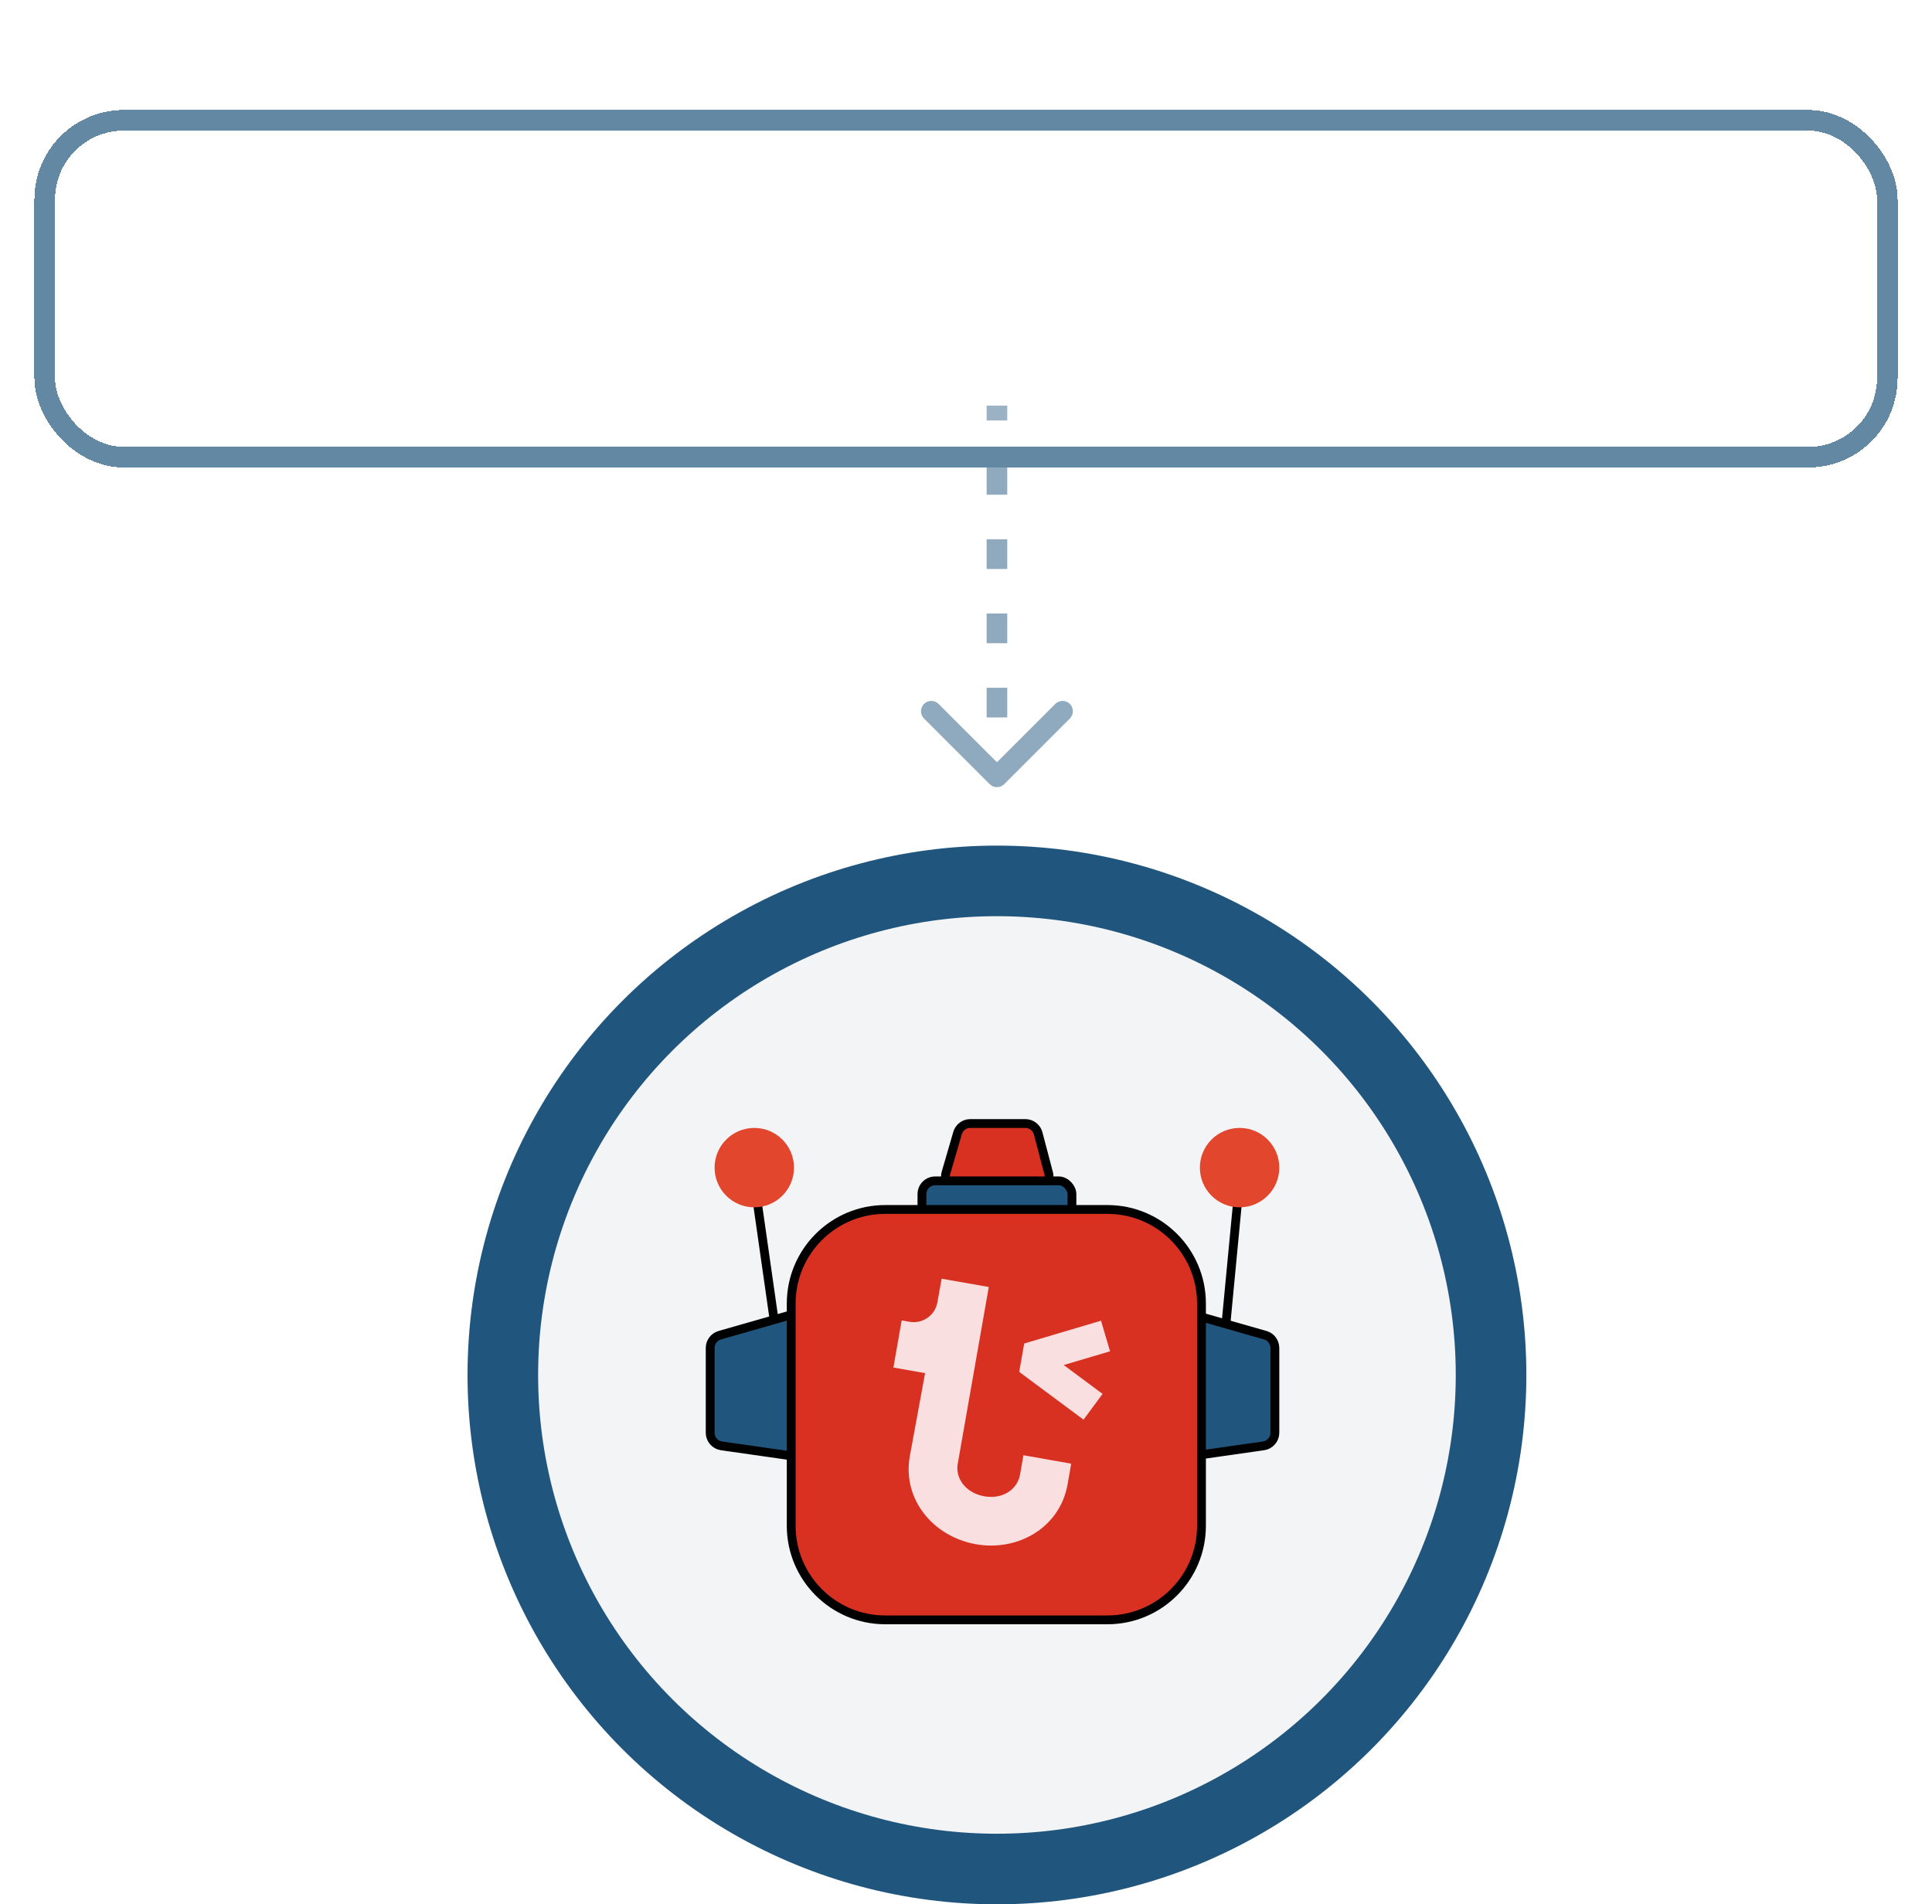
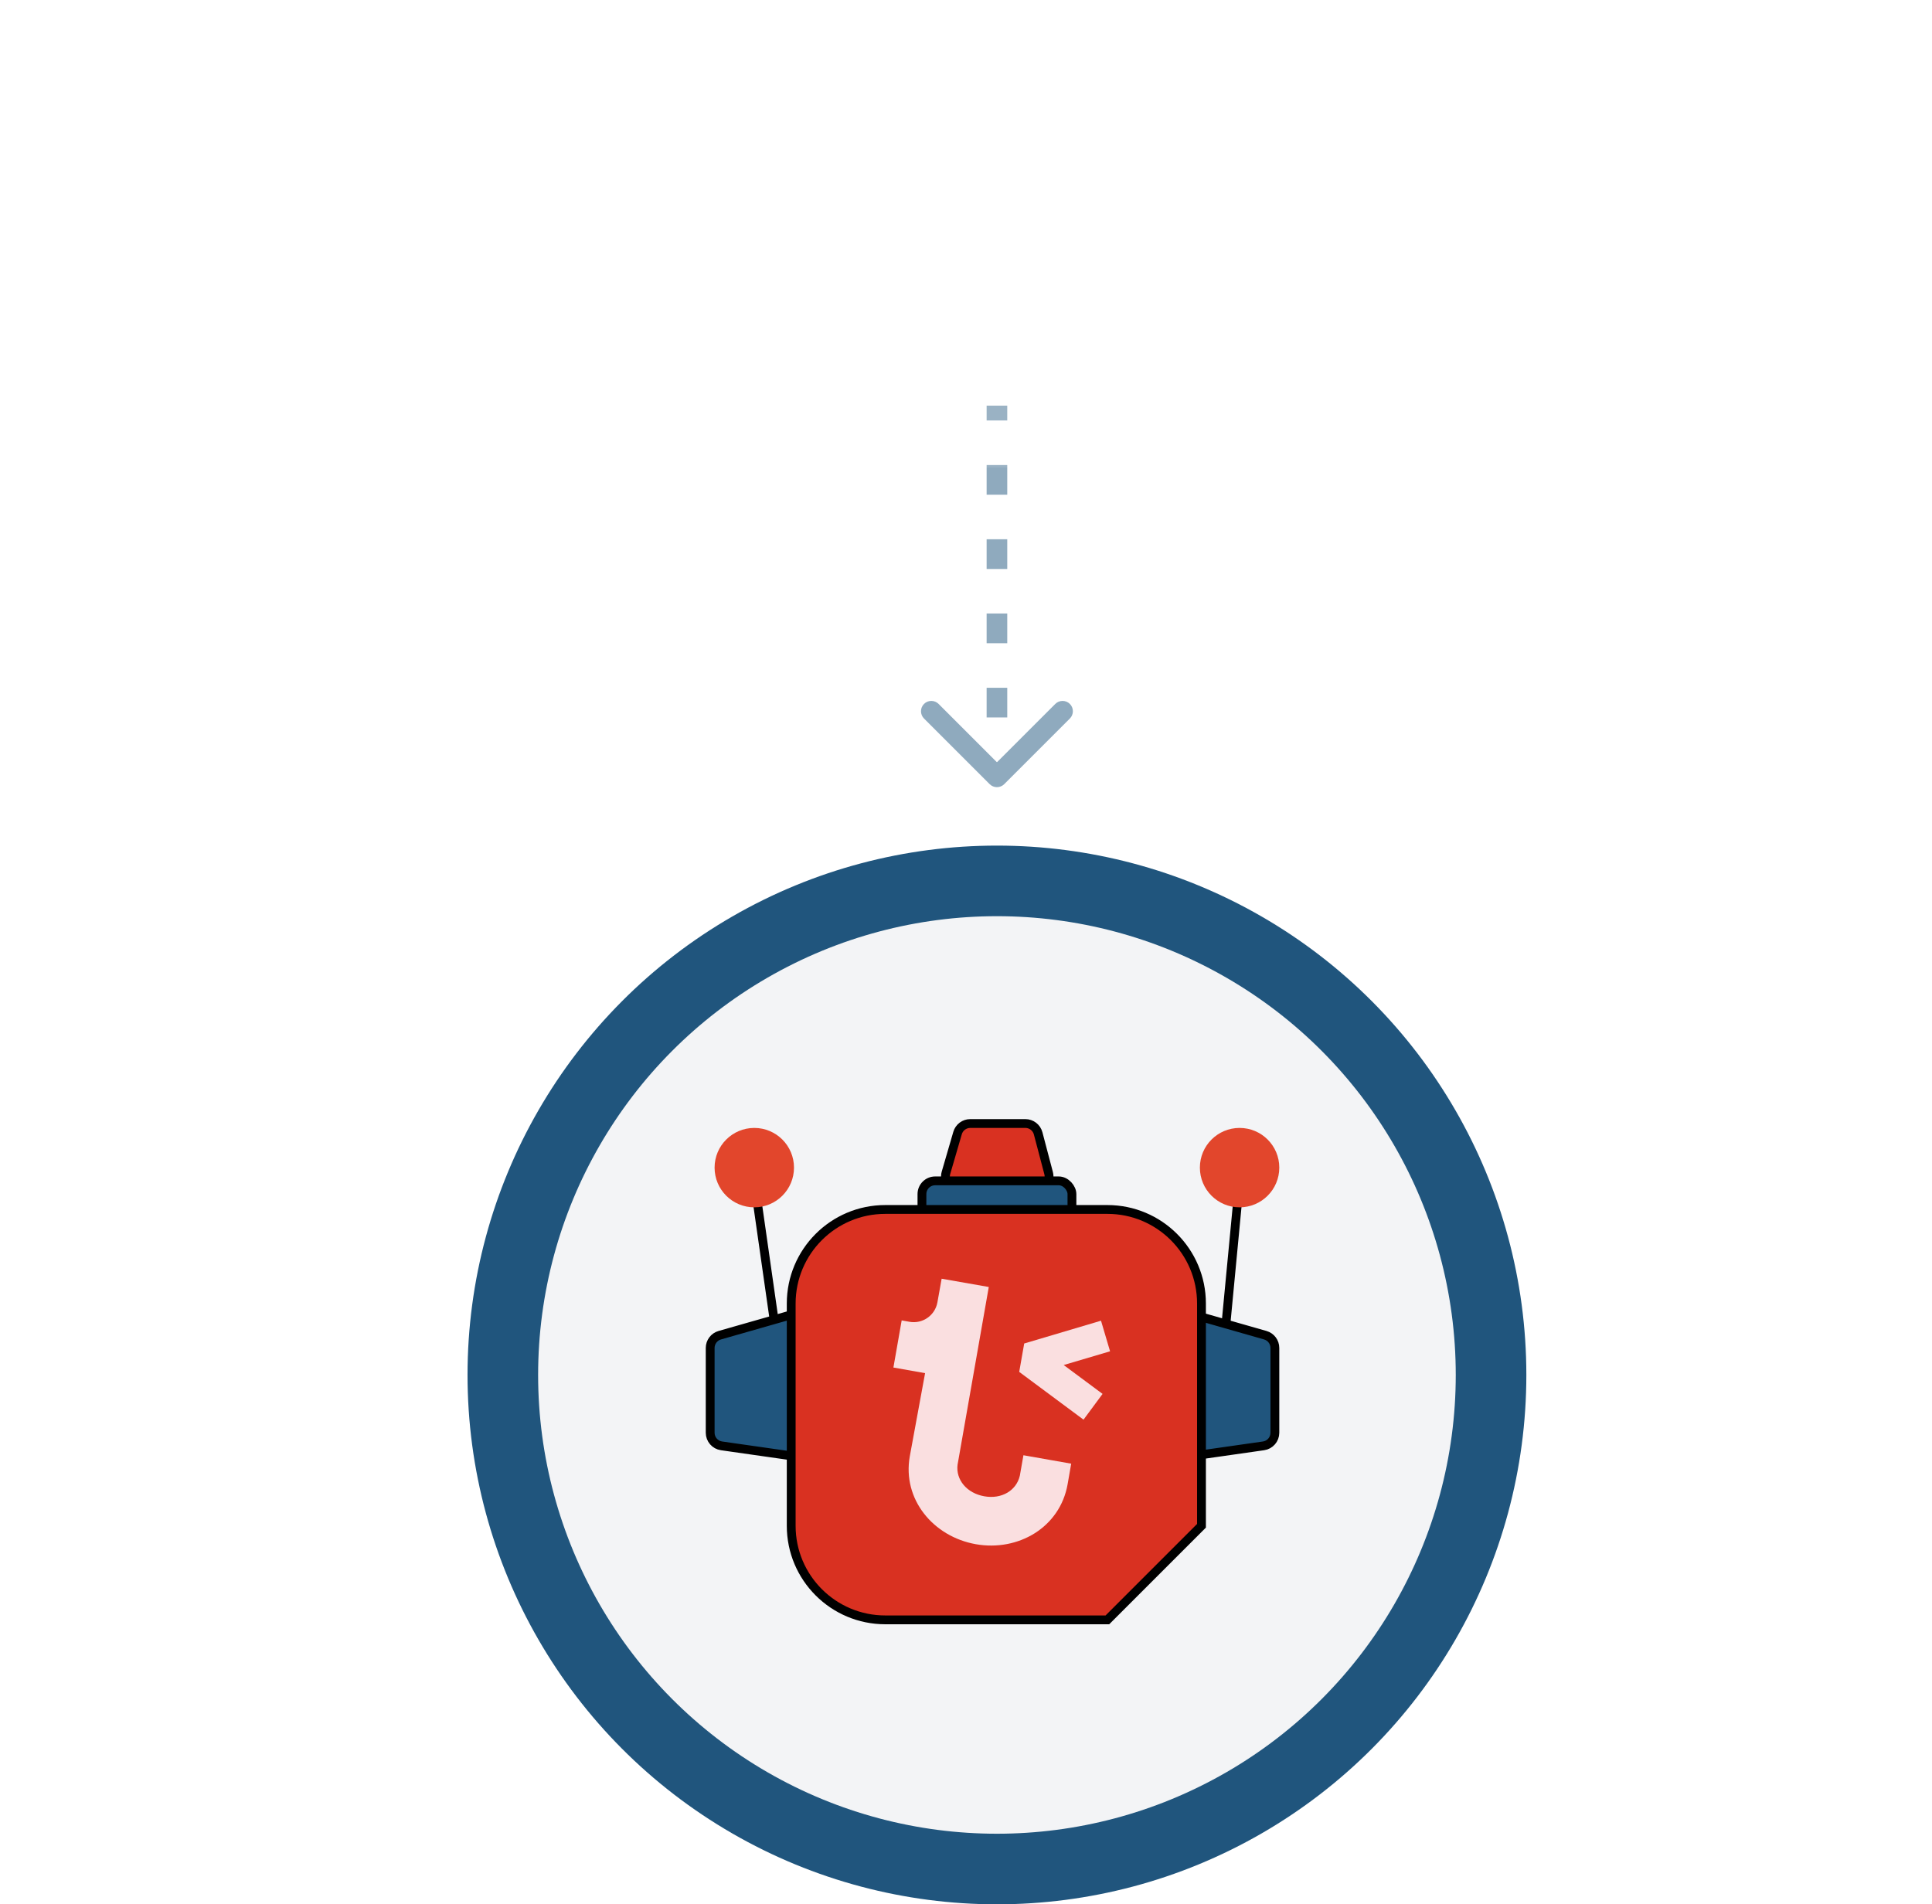
<svg xmlns="http://www.w3.org/2000/svg" width="281" height="277" viewBox="0 0 281 277" fill="none">
  <path d="M143.939 114.061C144.525 114.646 145.475 114.646 146.061 114.061L155.607 104.515C156.192 103.929 156.192 102.979 155.607 102.393C155.021 101.808 154.071 101.808 153.485 102.393L145 110.879L136.515 102.393C135.929 101.808 134.979 101.808 134.393 102.393C133.808 102.979 133.808 103.929 134.393 104.515L143.939 114.061ZM143.5 59L143.5 61.16L146.5 61.16L146.5 59L143.5 59ZM143.5 67.64L143.5 71.96L146.5 71.96L146.5 67.64L143.5 67.64ZM143.5 78.44L143.5 82.76L146.5 82.76L146.5 78.44L143.5 78.44ZM143.5 89.24L143.5 93.56L146.5 93.56L146.5 89.24L143.5 89.24ZM143.5 100.04L143.5 104.36L146.5 104.36L146.5 100.04L143.5 100.04ZM143.5 110.84L143.5 113L146.5 113L146.5 110.84L143.5 110.84Z" fill="#8FAABE" />
  <g filter="url(#filter0_d_207_2869)">
    <rect x="5" width="271" height="52" rx="13" fill="white" fill-opacity="0.1" shape-rendering="crispEdges" />
    <path d="M50.881 33V23.182H52.338V24.716H52.466C52.67 24.192 53.001 23.785 53.457 23.495C53.913 23.201 54.46 23.054 55.099 23.054C55.747 23.054 56.286 23.201 56.717 23.495C57.151 23.785 57.49 24.192 57.733 24.716H57.835C58.087 24.209 58.464 23.806 58.967 23.508C59.469 23.205 60.072 23.054 60.776 23.054C61.653 23.054 62.371 23.329 62.93 23.879C63.488 24.424 63.767 25.274 63.767 26.429V33H62.258V26.429C62.258 25.704 62.06 25.187 61.664 24.876C61.268 24.565 60.801 24.409 60.264 24.409C59.574 24.409 59.039 24.618 58.66 25.035C58.281 25.449 58.091 25.973 58.091 26.608V33H56.557V26.276C56.557 25.717 56.376 25.268 56.014 24.927C55.651 24.582 55.185 24.409 54.614 24.409C54.222 24.409 53.855 24.514 53.514 24.722C53.178 24.931 52.905 25.221 52.696 25.592C52.492 25.958 52.389 26.382 52.389 26.864V33H50.881ZM70.642 33.205C69.696 33.205 68.88 32.996 68.194 32.578C67.512 32.156 66.985 31.568 66.615 30.814C66.248 30.055 66.065 29.173 66.065 28.168C66.065 27.162 66.248 26.276 66.615 25.509C66.985 24.737 67.501 24.136 68.162 23.706C68.826 23.271 69.602 23.054 70.488 23.054C71 23.054 71.505 23.139 72.003 23.31C72.502 23.48 72.956 23.757 73.365 24.141C73.774 24.52 74.1 25.023 74.343 25.649C74.586 26.276 74.707 27.047 74.707 27.963V28.602H67.139V27.298H73.173C73.173 26.744 73.062 26.25 72.841 25.815C72.623 25.381 72.312 25.038 71.907 24.786C71.507 24.535 71.034 24.409 70.488 24.409C69.887 24.409 69.368 24.558 68.929 24.857C68.494 25.151 68.159 25.534 67.925 26.007C67.691 26.48 67.573 26.987 67.573 27.528V28.398C67.573 29.139 67.701 29.768 67.957 30.283C68.217 30.795 68.577 31.185 69.037 31.453C69.498 31.717 70.032 31.849 70.642 31.849C71.038 31.849 71.396 31.794 71.716 31.683C72.039 31.568 72.319 31.398 72.553 31.172C72.787 30.942 72.968 30.656 73.096 30.315L74.554 30.724C74.4 31.219 74.142 31.653 73.78 32.028C73.418 32.399 72.971 32.689 72.438 32.898C71.905 33.102 71.306 33.205 70.642 33.205ZM81.118 33.205C80.172 33.205 79.356 32.996 78.67 32.578C77.988 32.156 77.462 31.568 77.091 30.814C76.725 30.055 76.541 29.173 76.541 28.168C76.541 27.162 76.725 26.276 77.091 25.509C77.462 24.737 77.978 24.136 78.638 23.706C79.303 23.271 80.079 23.054 80.965 23.054C81.476 23.054 81.981 23.139 82.48 23.31C82.978 23.48 83.432 23.757 83.841 24.141C84.25 24.52 84.576 25.023 84.819 25.649C85.062 26.276 85.184 27.047 85.184 27.963V28.602H77.615V27.298H83.65C83.65 26.744 83.539 26.25 83.317 25.815C83.1 25.381 82.789 25.038 82.384 24.786C81.983 24.535 81.51 24.409 80.965 24.409C80.364 24.409 79.844 24.558 79.405 24.857C78.971 25.151 78.636 25.534 78.402 26.007C78.167 26.48 78.05 26.987 78.05 27.528V28.398C78.05 29.139 78.178 29.768 78.434 30.283C78.694 30.795 79.054 31.185 79.514 31.453C79.974 31.717 80.509 31.849 81.118 31.849C81.515 31.849 81.873 31.794 82.192 31.683C82.516 31.568 82.795 31.398 83.029 31.172C83.264 30.942 83.445 30.656 83.573 30.315L85.03 30.724C84.877 31.219 84.619 31.653 84.257 32.028C83.894 32.399 83.447 32.689 82.914 32.898C82.382 33.102 81.783 33.205 81.118 33.205ZM91.748 23.182V24.46H86.66V23.182H91.748ZM88.143 20.829H89.652V30.188C89.652 30.614 89.713 30.933 89.837 31.146C89.965 31.355 90.127 31.496 90.323 31.568C90.523 31.636 90.734 31.671 90.956 31.671C91.122 31.671 91.258 31.662 91.365 31.645C91.471 31.624 91.556 31.607 91.62 31.594L91.927 32.949C91.825 32.987 91.682 33.026 91.499 33.064C91.316 33.106 91.084 33.128 90.802 33.128C90.376 33.128 89.959 33.036 89.549 32.853C89.144 32.67 88.808 32.391 88.539 32.016C88.275 31.641 88.143 31.168 88.143 30.597V20.829ZM94.017 33V23.182H95.526V33H94.017ZM94.784 21.546C94.49 21.546 94.237 21.445 94.024 21.245C93.815 21.045 93.711 20.804 93.711 20.523C93.711 20.241 93.815 20.001 94.024 19.8C94.237 19.6 94.49 19.5 94.784 19.5C95.079 19.5 95.33 19.6 95.539 19.8C95.752 20.001 95.858 20.241 95.858 20.523C95.858 20.804 95.752 21.045 95.539 21.245C95.33 21.445 95.079 21.546 94.784 21.546ZM99.797 27.094V33H98.289V23.182H99.746V24.716H99.874C100.104 24.217 100.454 23.817 100.922 23.514C101.391 23.207 101.996 23.054 102.738 23.054C103.403 23.054 103.984 23.19 104.483 23.463C104.981 23.732 105.369 24.141 105.646 24.69C105.923 25.236 106.062 25.926 106.062 26.761V33H104.553V26.864C104.553 26.092 104.353 25.491 103.952 25.061C103.552 24.626 103.002 24.409 102.303 24.409C101.822 24.409 101.391 24.514 101.012 24.722C100.637 24.931 100.341 25.236 100.123 25.636C99.906 26.037 99.797 26.523 99.797 27.094ZM112.781 36.886C112.053 36.886 111.426 36.793 110.902 36.605C110.378 36.422 109.941 36.179 109.592 35.876C109.246 35.578 108.972 35.258 108.767 34.918L109.969 34.074C110.105 34.253 110.278 34.457 110.487 34.688C110.695 34.922 110.981 35.124 111.343 35.295C111.71 35.469 112.189 35.557 112.781 35.557C113.574 35.557 114.228 35.365 114.744 34.981C115.259 34.598 115.517 33.997 115.517 33.179V31.185H115.389C115.278 31.364 115.121 31.585 114.916 31.849C114.716 32.109 114.426 32.342 114.047 32.546C113.672 32.746 113.165 32.847 112.526 32.847C111.733 32.847 111.021 32.659 110.391 32.284C109.764 31.909 109.268 31.364 108.901 30.648C108.539 29.932 108.358 29.062 108.358 28.04C108.358 27.034 108.535 26.158 108.888 25.413C109.242 24.663 109.734 24.083 110.365 23.674C110.996 23.261 111.724 23.054 112.551 23.054C113.19 23.054 113.697 23.16 114.072 23.374C114.452 23.582 114.741 23.821 114.942 24.09C115.146 24.354 115.304 24.571 115.415 24.741H115.568V23.182H117.026V33.281C117.026 34.125 116.834 34.811 116.45 35.34C116.071 35.872 115.56 36.262 114.916 36.509C114.277 36.761 113.565 36.886 112.781 36.886ZM112.73 31.491C113.335 31.491 113.847 31.353 114.264 31.076C114.682 30.799 114.999 30.401 115.217 29.881C115.434 29.361 115.543 28.739 115.543 28.014C115.543 27.307 115.436 26.683 115.223 26.141C115.01 25.6 114.695 25.176 114.277 24.869C113.859 24.562 113.344 24.409 112.73 24.409C112.091 24.409 111.558 24.571 111.132 24.895C110.71 25.219 110.393 25.653 110.18 26.199C109.971 26.744 109.866 27.349 109.866 28.014C109.866 28.696 109.973 29.299 110.186 29.823C110.403 30.343 110.723 30.752 111.145 31.05C111.571 31.345 112.099 31.491 112.73 31.491ZM121.295 19.909V33H119.787V19.909H121.295ZM124.058 33V23.182H125.567V33H124.058ZM124.825 21.546C124.531 21.546 124.278 21.445 124.065 21.245C123.856 21.045 123.752 20.804 123.752 20.523C123.752 20.241 123.856 20.001 124.065 19.8C124.278 19.6 124.531 19.5 124.825 19.5C125.119 19.5 125.371 19.6 125.58 19.8C125.793 20.001 125.899 20.241 125.899 20.523C125.899 20.804 125.793 21.045 125.58 21.245C125.371 21.445 125.119 21.546 124.825 21.546ZM129.838 27.094V33H128.33V23.182H129.787V24.716H129.915C130.145 24.217 130.495 23.817 130.963 23.514C131.432 23.207 132.037 23.054 132.779 23.054C133.444 23.054 134.025 23.19 134.524 23.463C135.022 23.732 135.41 24.141 135.687 24.69C135.964 25.236 136.103 25.926 136.103 26.761V33H134.594V26.864C134.594 26.092 134.394 25.491 133.993 25.061C133.593 24.626 133.043 24.409 132.344 24.409C131.863 24.409 131.432 24.514 131.053 24.722C130.678 24.931 130.382 25.236 130.164 25.636C129.947 26.037 129.838 26.523 129.838 27.094ZM140.265 29.421L140.24 27.554H140.547L144.842 23.182H146.709L142.132 27.81H142.004L140.265 29.421ZM138.859 33V19.909H140.368V33H138.859ZM145.098 33L141.263 28.142L142.336 27.094L147.015 33H145.098ZM149.75 33.102C149.434 33.102 149.164 32.989 148.938 32.764C148.712 32.538 148.599 32.267 148.599 31.952C148.599 31.636 148.712 31.366 148.938 31.14C149.164 30.914 149.434 30.801 149.75 30.801C150.065 30.801 150.336 30.914 150.561 31.14C150.787 31.366 150.9 31.636 150.9 31.952C150.9 32.16 150.847 32.352 150.74 32.527C150.638 32.702 150.5 32.842 150.325 32.949C150.154 33.051 149.963 33.102 149.75 33.102ZM157.596 33.205C156.675 33.205 155.883 32.987 155.218 32.553C154.553 32.118 154.042 31.519 153.684 30.756C153.326 29.994 153.147 29.122 153.147 28.142C153.147 27.145 153.33 26.265 153.697 25.502C154.067 24.735 154.583 24.136 155.244 23.706C155.908 23.271 156.684 23.054 157.57 23.054C158.261 23.054 158.883 23.182 159.437 23.438C159.991 23.693 160.445 24.051 160.798 24.511C161.152 24.972 161.371 25.509 161.457 26.122H159.948C159.833 25.675 159.577 25.278 159.181 24.933C158.789 24.584 158.261 24.409 157.596 24.409C157.008 24.409 156.492 24.562 156.049 24.869C155.61 25.172 155.267 25.6 155.02 26.154C154.777 26.704 154.656 27.349 154.656 28.091C154.656 28.849 154.775 29.51 155.013 30.072C155.256 30.635 155.597 31.072 156.036 31.383C156.479 31.694 156.999 31.849 157.596 31.849C157.988 31.849 158.344 31.781 158.663 31.645C158.983 31.509 159.254 31.312 159.475 31.057C159.697 30.801 159.854 30.494 159.948 30.136H161.457C161.371 30.716 161.161 31.238 160.824 31.702C160.491 32.163 160.05 32.529 159.501 32.802C158.955 33.07 158.32 33.205 157.596 33.205ZM167.651 33.205C166.764 33.205 165.987 32.994 165.317 32.572C164.653 32.15 164.133 31.56 163.758 30.801C163.387 30.043 163.202 29.156 163.202 28.142C163.202 27.119 163.387 26.227 163.758 25.464C164.133 24.701 164.653 24.109 165.317 23.687C165.987 23.265 166.764 23.054 167.651 23.054C168.537 23.054 169.313 23.265 169.977 23.687C170.646 24.109 171.166 24.701 171.537 25.464C171.912 26.227 172.099 27.119 172.099 28.142C172.099 29.156 171.912 30.043 171.537 30.801C171.166 31.56 170.646 32.15 169.977 32.572C169.313 32.994 168.537 33.205 167.651 33.205ZM167.651 31.849C168.324 31.849 168.878 31.677 169.312 31.332C169.747 30.986 170.069 30.533 170.278 29.97C170.487 29.408 170.591 28.798 170.591 28.142C170.591 27.486 170.487 26.874 170.278 26.308C170.069 25.741 169.747 25.283 169.312 24.933C168.878 24.584 168.324 24.409 167.651 24.409C166.977 24.409 166.423 24.584 165.989 24.933C165.554 25.283 165.232 25.741 165.023 26.308C164.815 26.874 164.71 27.486 164.71 28.142C164.71 28.798 164.815 29.408 165.023 29.97C165.232 30.533 165.554 30.986 165.989 31.332C166.423 31.677 166.977 31.849 167.651 31.849ZM174.402 33V23.182H175.86V24.716H175.987C176.192 24.192 176.522 23.785 176.978 23.495C177.434 23.201 177.982 23.054 178.621 23.054C179.269 23.054 179.808 23.201 180.238 23.495C180.673 23.785 181.012 24.192 181.254 24.716H181.357C181.608 24.209 181.985 23.806 182.488 23.508C182.991 23.205 183.594 23.054 184.297 23.054C185.175 23.054 185.893 23.329 186.451 23.879C187.009 24.424 187.289 25.274 187.289 26.429V33H185.78V26.429C185.78 25.704 185.582 25.187 185.186 24.876C184.789 24.565 184.323 24.409 183.786 24.409C183.095 24.409 182.561 24.618 182.181 25.035C181.802 25.449 181.612 25.973 181.612 26.608V33H180.078V26.276C180.078 25.717 179.897 25.268 179.535 24.927C179.173 24.582 178.706 24.409 178.135 24.409C177.743 24.409 177.377 24.514 177.036 24.722C176.699 24.931 176.426 25.221 176.218 25.592C176.013 25.958 175.911 26.382 175.911 26.864V33H174.402ZM194.675 19.296L190.456 34.969H189.075L193.294 19.296H194.675ZM197.971 27.094V33H196.463V23.182H197.92V24.716H198.048C198.278 24.217 198.627 23.817 199.096 23.514C199.565 23.207 200.17 23.054 200.912 23.054C201.576 23.054 202.158 23.19 202.657 23.463C203.155 23.732 203.543 24.141 203.82 24.69C204.097 25.236 204.235 25.926 204.235 26.761V33H202.727V26.864C202.727 26.092 202.527 25.491 202.126 25.061C201.725 24.626 201.176 24.409 200.477 24.409C199.995 24.409 199.565 24.514 199.186 24.722C198.811 24.931 198.515 25.236 198.297 25.636C198.08 26.037 197.971 26.523 197.971 27.094ZM210.981 33.205C210.094 33.205 209.317 32.994 208.648 32.572C207.983 32.15 207.463 31.56 207.088 30.801C206.717 30.043 206.532 29.156 206.532 28.142C206.532 27.119 206.717 26.227 207.088 25.464C207.463 24.701 207.983 24.109 208.648 23.687C209.317 23.265 210.094 23.054 210.981 23.054C211.867 23.054 212.643 23.265 213.307 23.687C213.976 24.109 214.496 24.701 214.867 25.464C215.242 26.227 215.43 27.119 215.43 28.142C215.43 29.156 215.242 30.043 214.867 30.801C214.496 31.56 213.976 32.15 213.307 32.572C212.643 32.994 211.867 33.205 210.981 33.205ZM210.981 31.849C211.654 31.849 212.208 31.677 212.643 31.332C213.077 30.986 213.399 30.533 213.608 29.97C213.817 29.408 213.921 28.798 213.921 28.142C213.921 27.486 213.817 26.874 213.608 26.308C213.399 25.741 213.077 25.283 212.643 24.933C212.208 24.584 211.654 24.409 210.981 24.409C210.307 24.409 209.753 24.584 209.319 24.933C208.884 25.283 208.562 25.741 208.354 26.308C208.145 26.874 208.04 27.486 208.04 28.142C208.04 28.798 208.145 29.408 208.354 29.97C208.562 30.533 208.884 30.986 209.319 31.332C209.753 31.677 210.307 31.849 210.981 31.849ZM219.623 33L216.631 23.182H218.216L220.339 30.699H220.441L222.537 23.182H224.148L226.219 30.673H226.322L228.444 23.182H230.029L227.037 33H225.555L223.407 25.457H223.253L221.106 33H219.623Z" fill="white" />
-     <rect x="6.5" y="1.5" width="268" height="49" rx="11.5" stroke="#6388A4" stroke-width="3" shape-rendering="crispEdges" />
  </g>
  <g filter="url(#filter1_b_207_2869)">
    <circle cx="145" cy="200" r="77" fill="#20557D" />
  </g>
  <g filter="url(#filter2_b_207_2869)">
    <circle cx="145" cy="200" r="66.733" fill="#F3F4F6" />
  </g>
  <line x1="113.565" y1="198.807" x2="109.715" y2="171.857" stroke="black" stroke-width="1.283" />
  <path d="M103.292 196.069C103.292 195.21 103.861 194.455 104.688 194.218L114.954 191.285C116.184 190.934 117.408 191.857 117.408 193.136V209.874C117.408 211.045 116.371 211.945 115.211 211.78L104.944 210.313C103.996 210.177 103.292 209.365 103.292 208.407V196.069Z" fill="#20557D" stroke="black" stroke-width="1.283" />
  <line x1="177.728" y1="198.656" x2="180.295" y2="171.706" stroke="black" stroke-width="1.283" />
  <path d="M185.425 196.069C185.425 195.21 184.855 194.455 184.029 194.218L173.762 191.285C172.532 190.934 171.308 191.857 171.308 193.136V209.874C171.308 211.045 172.346 211.945 173.506 211.78L183.772 210.313C184.721 210.177 185.425 209.365 185.425 208.407V196.069Z" fill="#20557D" stroke="black" stroke-width="1.283" />
  <path d="M141.12 163.425C140.264 163.425 139.511 163.99 139.272 164.812L137.59 170.587C137.231 171.818 138.155 173.05 139.438 173.05L150.653 173.05C151.916 173.05 152.836 171.855 152.515 170.635L150.994 164.86C150.772 164.014 150.007 163.425 149.133 163.425L141.12 163.425Z" fill="#D93121" stroke="black" stroke-width="1.283" />
  <rect x="134.092" y="171.767" width="21.817" height="11.55" rx="1.925" fill="#20557D" stroke="black" stroke-width="1.283" />
-   <path d="M161.066 235.623H128.761C121.214 235.623 115.077 229.507 115.077 221.939V189.611C115.077 182.064 121.193 175.927 128.761 175.927H161.066C168.613 175.927 174.75 182.043 174.75 189.611V221.939C174.75 229.486 168.635 235.623 161.066 235.623Z" fill="#D93121" stroke="black" stroke-width="1.283" />
+   <path d="M161.066 235.623H128.761C121.214 235.623 115.077 229.507 115.077 221.939V189.611C115.077 182.064 121.193 175.927 128.761 175.927H161.066C168.613 175.927 174.75 182.043 174.75 189.611V221.939Z" fill="#D93121" stroke="black" stroke-width="1.283" />
  <path d="M155.8 212.903L148.853 211.678L148.331 214.652C147.831 216.808 145.697 218.102 143.154 217.648C140.612 217.194 139 215.242 139.272 213.062L143.813 187.204L136.957 186.001L136.344 189.429C136.003 191.336 134.187 192.607 132.28 192.267L131.145 192.063L129.942 198.919L134.55 199.736L132.325 211.836C131.213 218.125 135.776 223.528 141.928 224.618C148.081 225.708 154.165 222.189 155.278 215.9L155.8 212.903Z" fill="#FADFE0" />
  <path d="M161.453 196.558L160.136 192.108L148.966 195.423L148.24 199.554L157.593 206.501L160.363 202.755L154.71 198.556L161.453 196.558Z" fill="#FADFE0" />
  <circle cx="180.292" cy="169.842" r="5.775" fill="#E2462C" />
  <circle cx="109.708" cy="169.842" r="5.775" fill="#E2462C" />
  <defs>
    <filter id="filter0_d_207_2869" x="0" y="0" width="281" height="73" filterUnits="userSpaceOnUse" color-interpolation-filters="sRGB">
      <feFlood flood-opacity="0" result="BackgroundImageFix" />
      <feColorMatrix in="SourceAlpha" type="matrix" values="0 0 0 0 0 0 0 0 0 0 0 0 0 0 0 0 0 0 127 0" result="hardAlpha" />
      <feOffset dy="16" />
      <feGaussianBlur stdDeviation="2.5" />
      <feComposite in2="hardAlpha" operator="out" />
      <feColorMatrix type="matrix" values="0 0 0 0 0 0 0 0 0 0 0 0 0 0 0 0 0 0 0.62 0" />
      <feBlend mode="normal" in2="BackgroundImageFix" result="effect1_dropShadow_207_2869" />
      <feBlend mode="normal" in="SourceGraphic" in2="effect1_dropShadow_207_2869" result="shape" />
    </filter>
    <filter id="filter1_b_207_2869" x="43.733" y="98.733" width="202.533" height="202.533" filterUnits="userSpaceOnUse" color-interpolation-filters="sRGB">
      <feFlood flood-opacity="0" result="BackgroundImageFix" />
      <feGaussianBlur in="BackgroundImage" stdDeviation="12.133" />
      <feComposite in2="SourceAlpha" operator="in" result="effect1_backgroundBlur_207_2869" />
      <feBlend mode="normal" in="SourceGraphic" in2="effect1_backgroundBlur_207_2869" result="shape" />
    </filter>
    <filter id="filter2_b_207_2869" x="54" y="109" width="182" height="182" filterUnits="userSpaceOnUse" color-interpolation-filters="sRGB">
      <feFlood flood-opacity="0" result="BackgroundImageFix" />
      <feGaussianBlur in="BackgroundImage" stdDeviation="12.133" />
      <feComposite in2="SourceAlpha" operator="in" result="effect1_backgroundBlur_207_2869" />
      <feBlend mode="normal" in="SourceGraphic" in2="effect1_backgroundBlur_207_2869" result="shape" />
    </filter>
  </defs>
</svg>